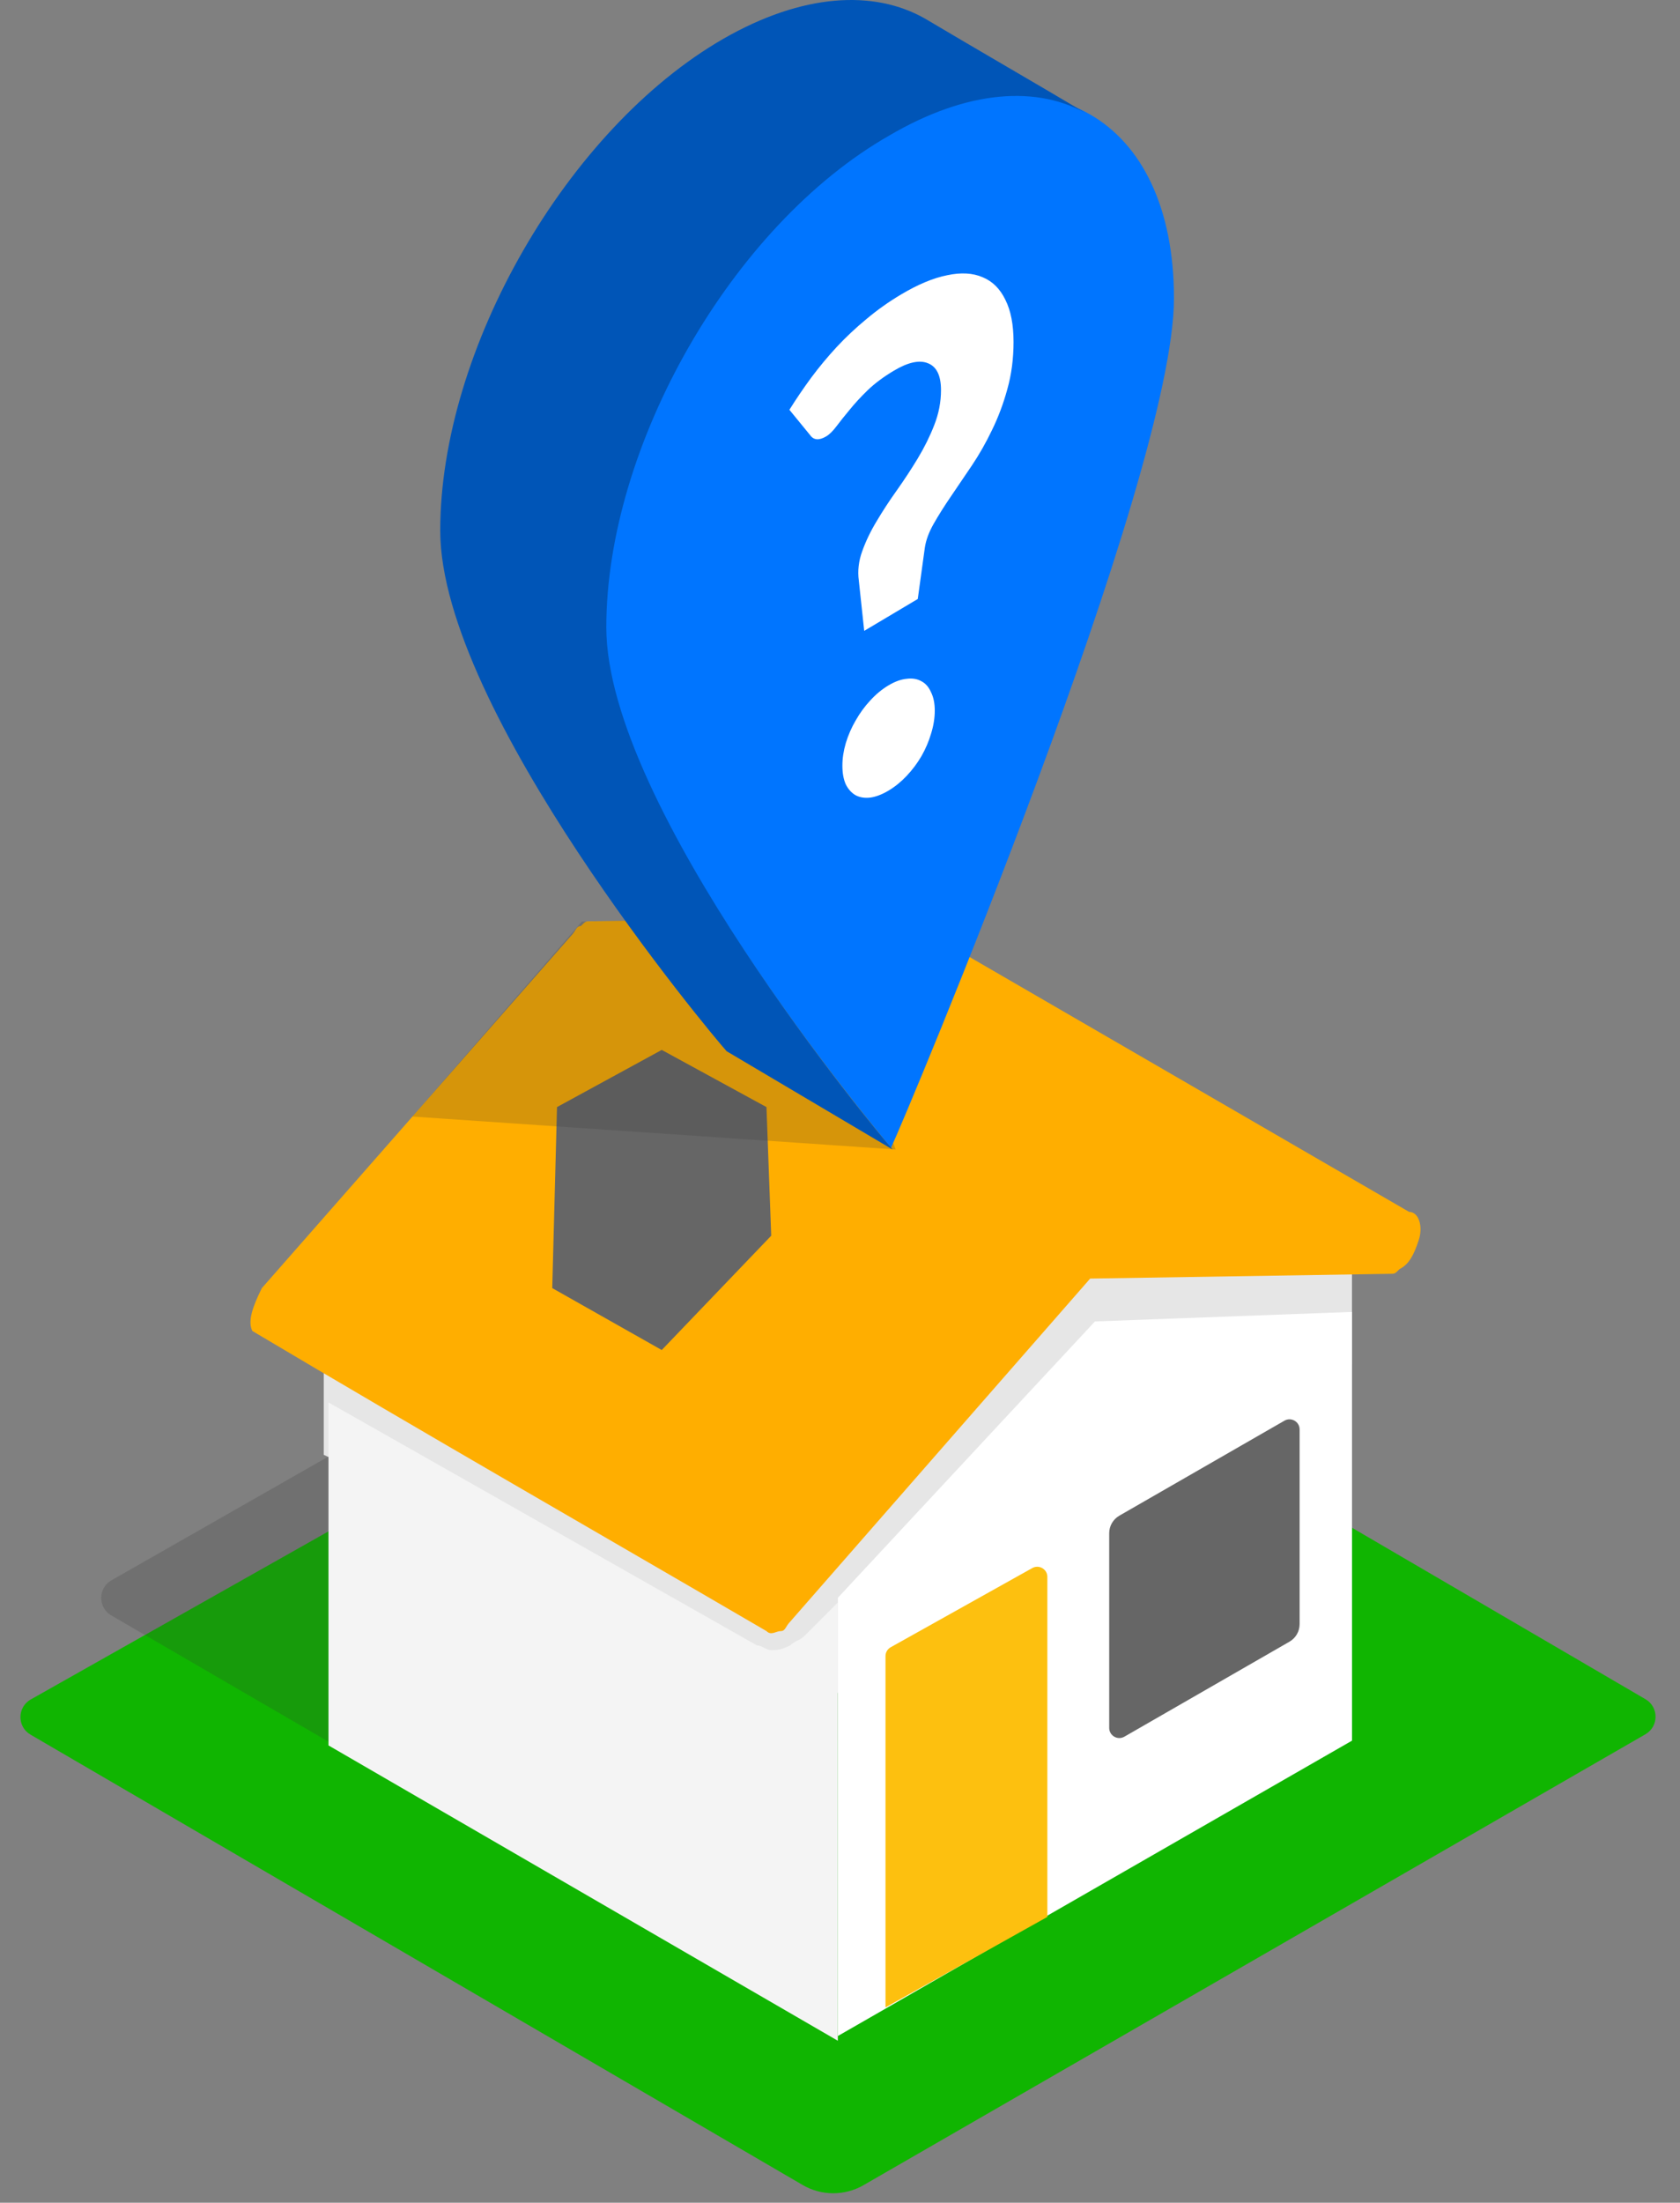
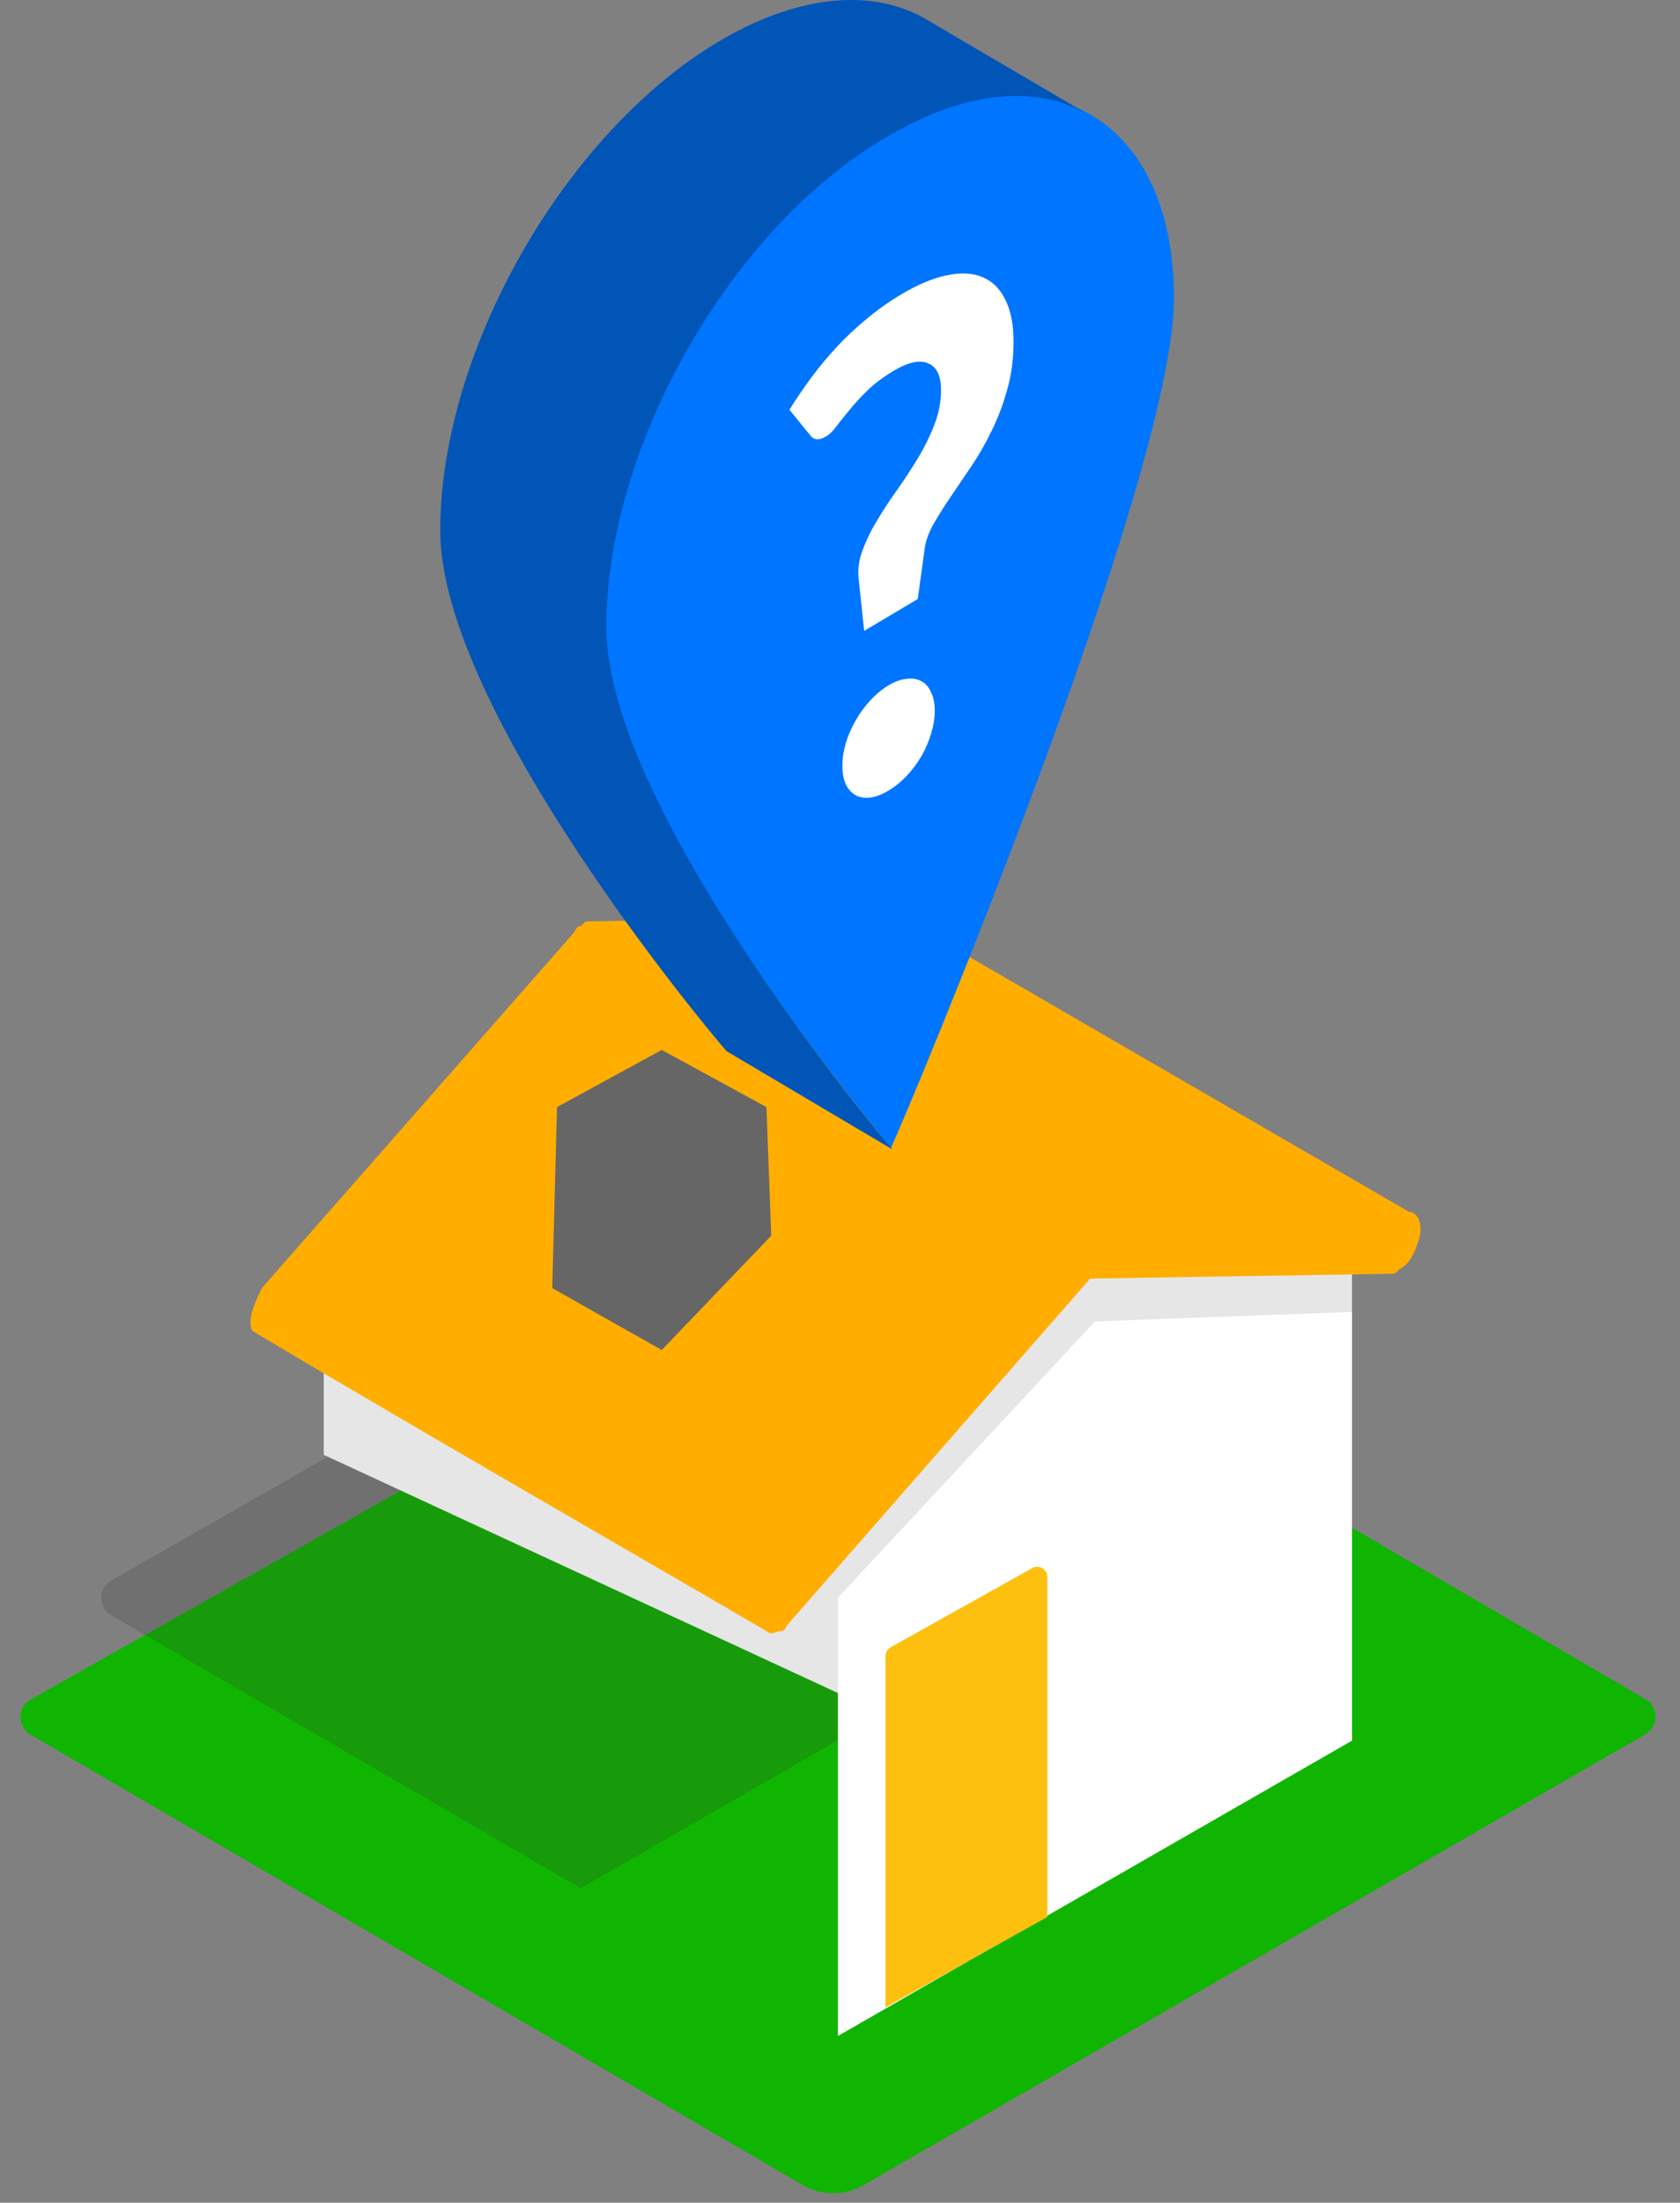
<svg xmlns="http://www.w3.org/2000/svg" width="332" height="435" viewBox="0 0 332 435" fill="none">
  <rect x="0" y="0" width="332" height="435" fill="#808080" stroke="none" />
  <path d="M162.394 247.414C166.109 245.318 170.657 245.351 174.341 247.502L325.185 335.567C327.838 337.116 327.827 340.953 325.166 342.487L170.655 431.527C166.929 433.675 162.337 433.664 158.621 431.498L6.026 342.556C3.357 341 3.384 337.135 6.074 335.617L162.394 247.414Z" fill="#10B501" />
  <path opacity="0.2" d="M116.645 258.141L214.482 315.526L114.763 372.911L21.995 319.017C19.328 317.468 19.344 313.611 22.023 312.084L116.645 258.141Z" fill="#333333" />
  <path d="M280.34 241.207C246.474 221.451 213.548 202.636 179.681 182.881H178.74L279.399 241.207C279.399 240.266 280.34 240.266 280.34 241.207Z" fill="#363636" />
  <path d="M267.177 242.147V269.429L226.725 272.251L165.577 334.34L63.977 287.303V261.903L267.177 242.147Z" fill="#E6E6E6" />
  <path d="M165.584 402.073L267.184 343.747V259.08L216.384 260.962L165.584 315.525V402.073Z" fill="white" />
-   <path d="M219.199 341.231C219.199 342.769 220.863 343.731 222.196 342.965L254.823 324.204C256.064 323.491 256.829 322.168 256.829 320.737V282.293C256.829 280.755 255.165 279.793 253.832 280.559L221.205 299.319C219.964 300.033 219.199 301.356 219.199 302.787V341.231Z" fill="#666666" />
  <path d="M174.992 396.43L206.977 378.556V311.409C206.977 309.882 205.334 308.918 204.001 309.663L176.016 325.302C175.384 325.655 174.992 326.323 174.992 327.048V396.43Z" fill="#FDC00F" />
-   <path d="M149.581 324.933C150.521 324.933 151.462 325.874 152.403 325.874C153.344 325.874 154.284 325.874 156.166 324.933C157.107 323.992 158.047 323.992 158.988 323.051L165.573 316.466V403.014L64.914 344.688V276.955L149.581 324.933Z" fill="#F4F4F4" />
  <path d="M158.981 196.992H104.418V274.133H158.981V196.992Z" fill="#666666" />
  <path d="M49.868 262.844C49.868 263.785 49.868 263.785 49.868 262.844C84.675 283.541 117.601 302.356 151.468 322.111C152.409 323.052 153.35 322.111 154.29 322.111C155.231 322.111 155.231 321.17 156.172 320.23L215.438 252.496L274.705 251.556C275.646 251.556 275.646 251.556 276.587 250.615C278.468 249.674 279.409 247.793 280.35 244.97C281.29 242.148 280.35 239.326 278.468 239.326L177.809 181L116.661 181.941C115.72 181.941 115.72 181.941 114.779 182.881C113.838 182.881 113.838 183.822 112.898 184.763L51.749 254.378C49.868 258.141 48.927 260.963 49.868 262.844ZM110.075 218.63L130.772 207.341L151.468 218.63L152.409 244.03L130.772 266.607L109.135 254.378L110.075 218.63Z" fill="#FFAE00" />
-   <path opacity="0.2" d="M115 182L159.5 181L177 227L81.5 220.5L115 182Z" fill="#333333" />
  <path d="M231.997 58.912C231.997 94.409 179.087 220.321 176.074 226.683C173.395 223.335 119.48 159.374 119.48 123.543C119.48 88.046 144.595 44.513 175.404 26.429C206.547 8.681 231.997 23.081 231.997 58.912Z" fill="#0075FF" />
  <path d="M156 80.925C157.344 78.779 158.781 76.664 160.312 74.581C161.88 72.475 163.56 70.455 165.352 68.52C167.181 66.563 169.141 64.723 171.232 63.002C173.36 61.214 175.637 59.599 178.064 58.155C181.424 56.156 184.466 54.889 187.192 54.353C189.917 53.775 192.25 53.907 194.192 54.75C196.133 55.55 197.626 57.029 198.672 59.187C199.754 61.324 200.296 64.107 200.296 67.539C200.296 70.841 199.885 73.952 199.064 76.874C198.28 79.729 197.272 82.414 196.04 84.928C194.845 87.42 193.52 89.751 192.064 91.92C190.608 94.089 189.226 96.128 187.92 98.034C186.613 99.941 185.474 101.748 184.504 103.455C183.57 105.096 182.992 106.657 182.768 108.137L181.368 118.288L170.784 124.585L169.72 114.662C169.458 112.732 169.682 110.796 170.392 108.853C171.101 106.868 172.053 104.889 173.248 102.919C174.442 100.905 175.768 98.878 177.224 96.839C178.717 94.734 180.098 92.631 181.368 90.529C182.674 88.362 183.757 86.175 184.616 83.97C185.512 81.7 185.96 79.391 185.96 77.046C185.96 74.179 185.101 72.409 183.384 71.736C181.704 71.042 179.464 71.527 176.664 73.193C174.61 74.415 172.874 75.708 171.456 77.073C170.074 78.416 168.88 79.714 167.872 80.965C166.864 82.173 166.005 83.248 165.296 84.192C164.586 85.135 163.914 85.796 163.28 86.173C161.861 87.017 160.797 86.933 160.088 85.922L156 80.925ZM166.472 151.195C166.472 149.761 166.696 148.281 167.144 146.755C167.629 145.163 168.282 143.666 169.104 142.266C169.925 140.821 170.877 139.516 171.96 138.351C173.08 137.12 174.293 136.116 175.6 135.338C176.869 134.583 178.064 134.155 179.184 134.053C180.304 133.908 181.274 134.069 182.096 134.536C182.917 134.96 183.552 135.69 184 136.727C184.485 137.698 184.728 138.9 184.728 140.333C184.728 141.81 184.485 143.323 184 144.872C183.552 146.398 182.917 147.883 182.096 149.328C181.274 150.729 180.304 152.023 179.184 153.211C178.064 154.398 176.869 155.37 175.6 156.125C174.293 156.902 173.08 157.363 171.96 157.508C170.877 157.631 169.925 157.481 169.104 157.057C168.282 156.59 167.629 155.871 167.144 154.9C166.696 153.907 166.472 152.672 166.472 151.195Z" fill="white" />
  <path d="M142.924 7.676C158.663 -1.366 172.727 -2.036 182.774 3.657C193.49 10.02 204.54 16.382 215.256 22.745C205.21 16.717 191.146 17.722 175.741 26.763C144.598 44.511 119.818 88.045 119.818 123.876C119.818 159.373 173.397 223.669 176.411 227.017L143.594 207.595C140.58 204.246 87 140.285 87 104.789C87 68.957 112.115 25.424 142.924 7.676Z" fill="#0055B7" />
</svg>